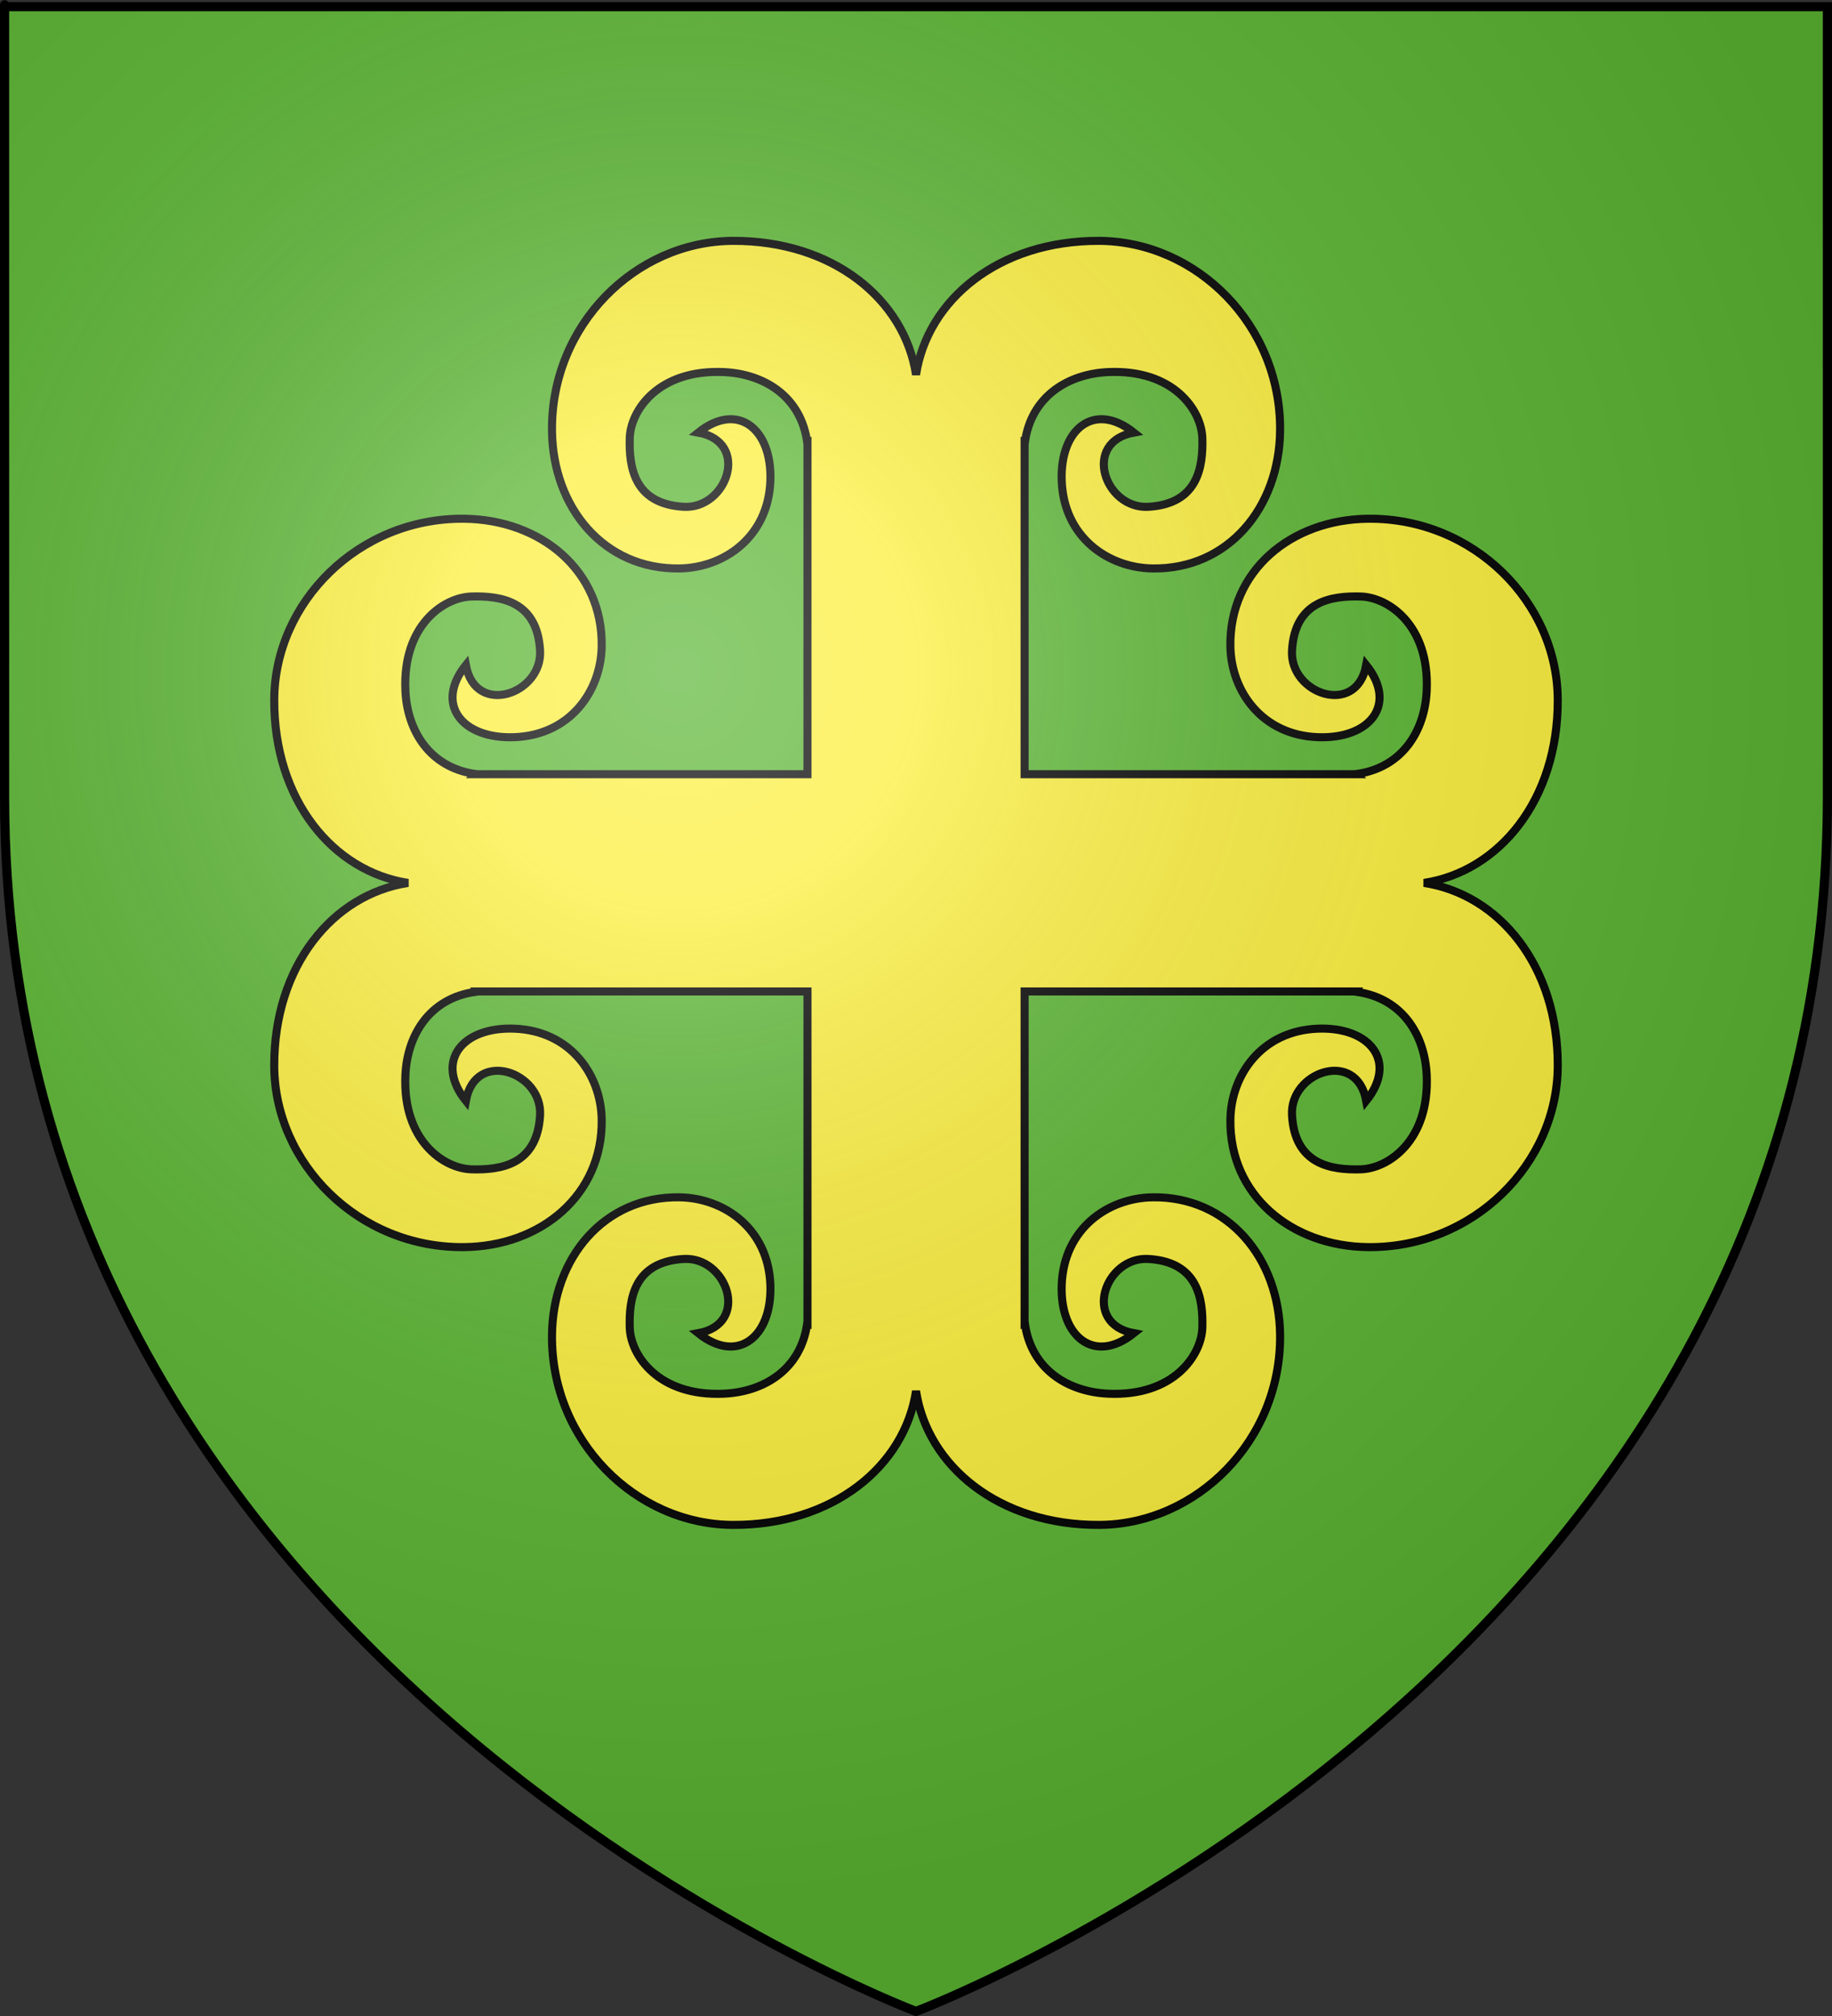
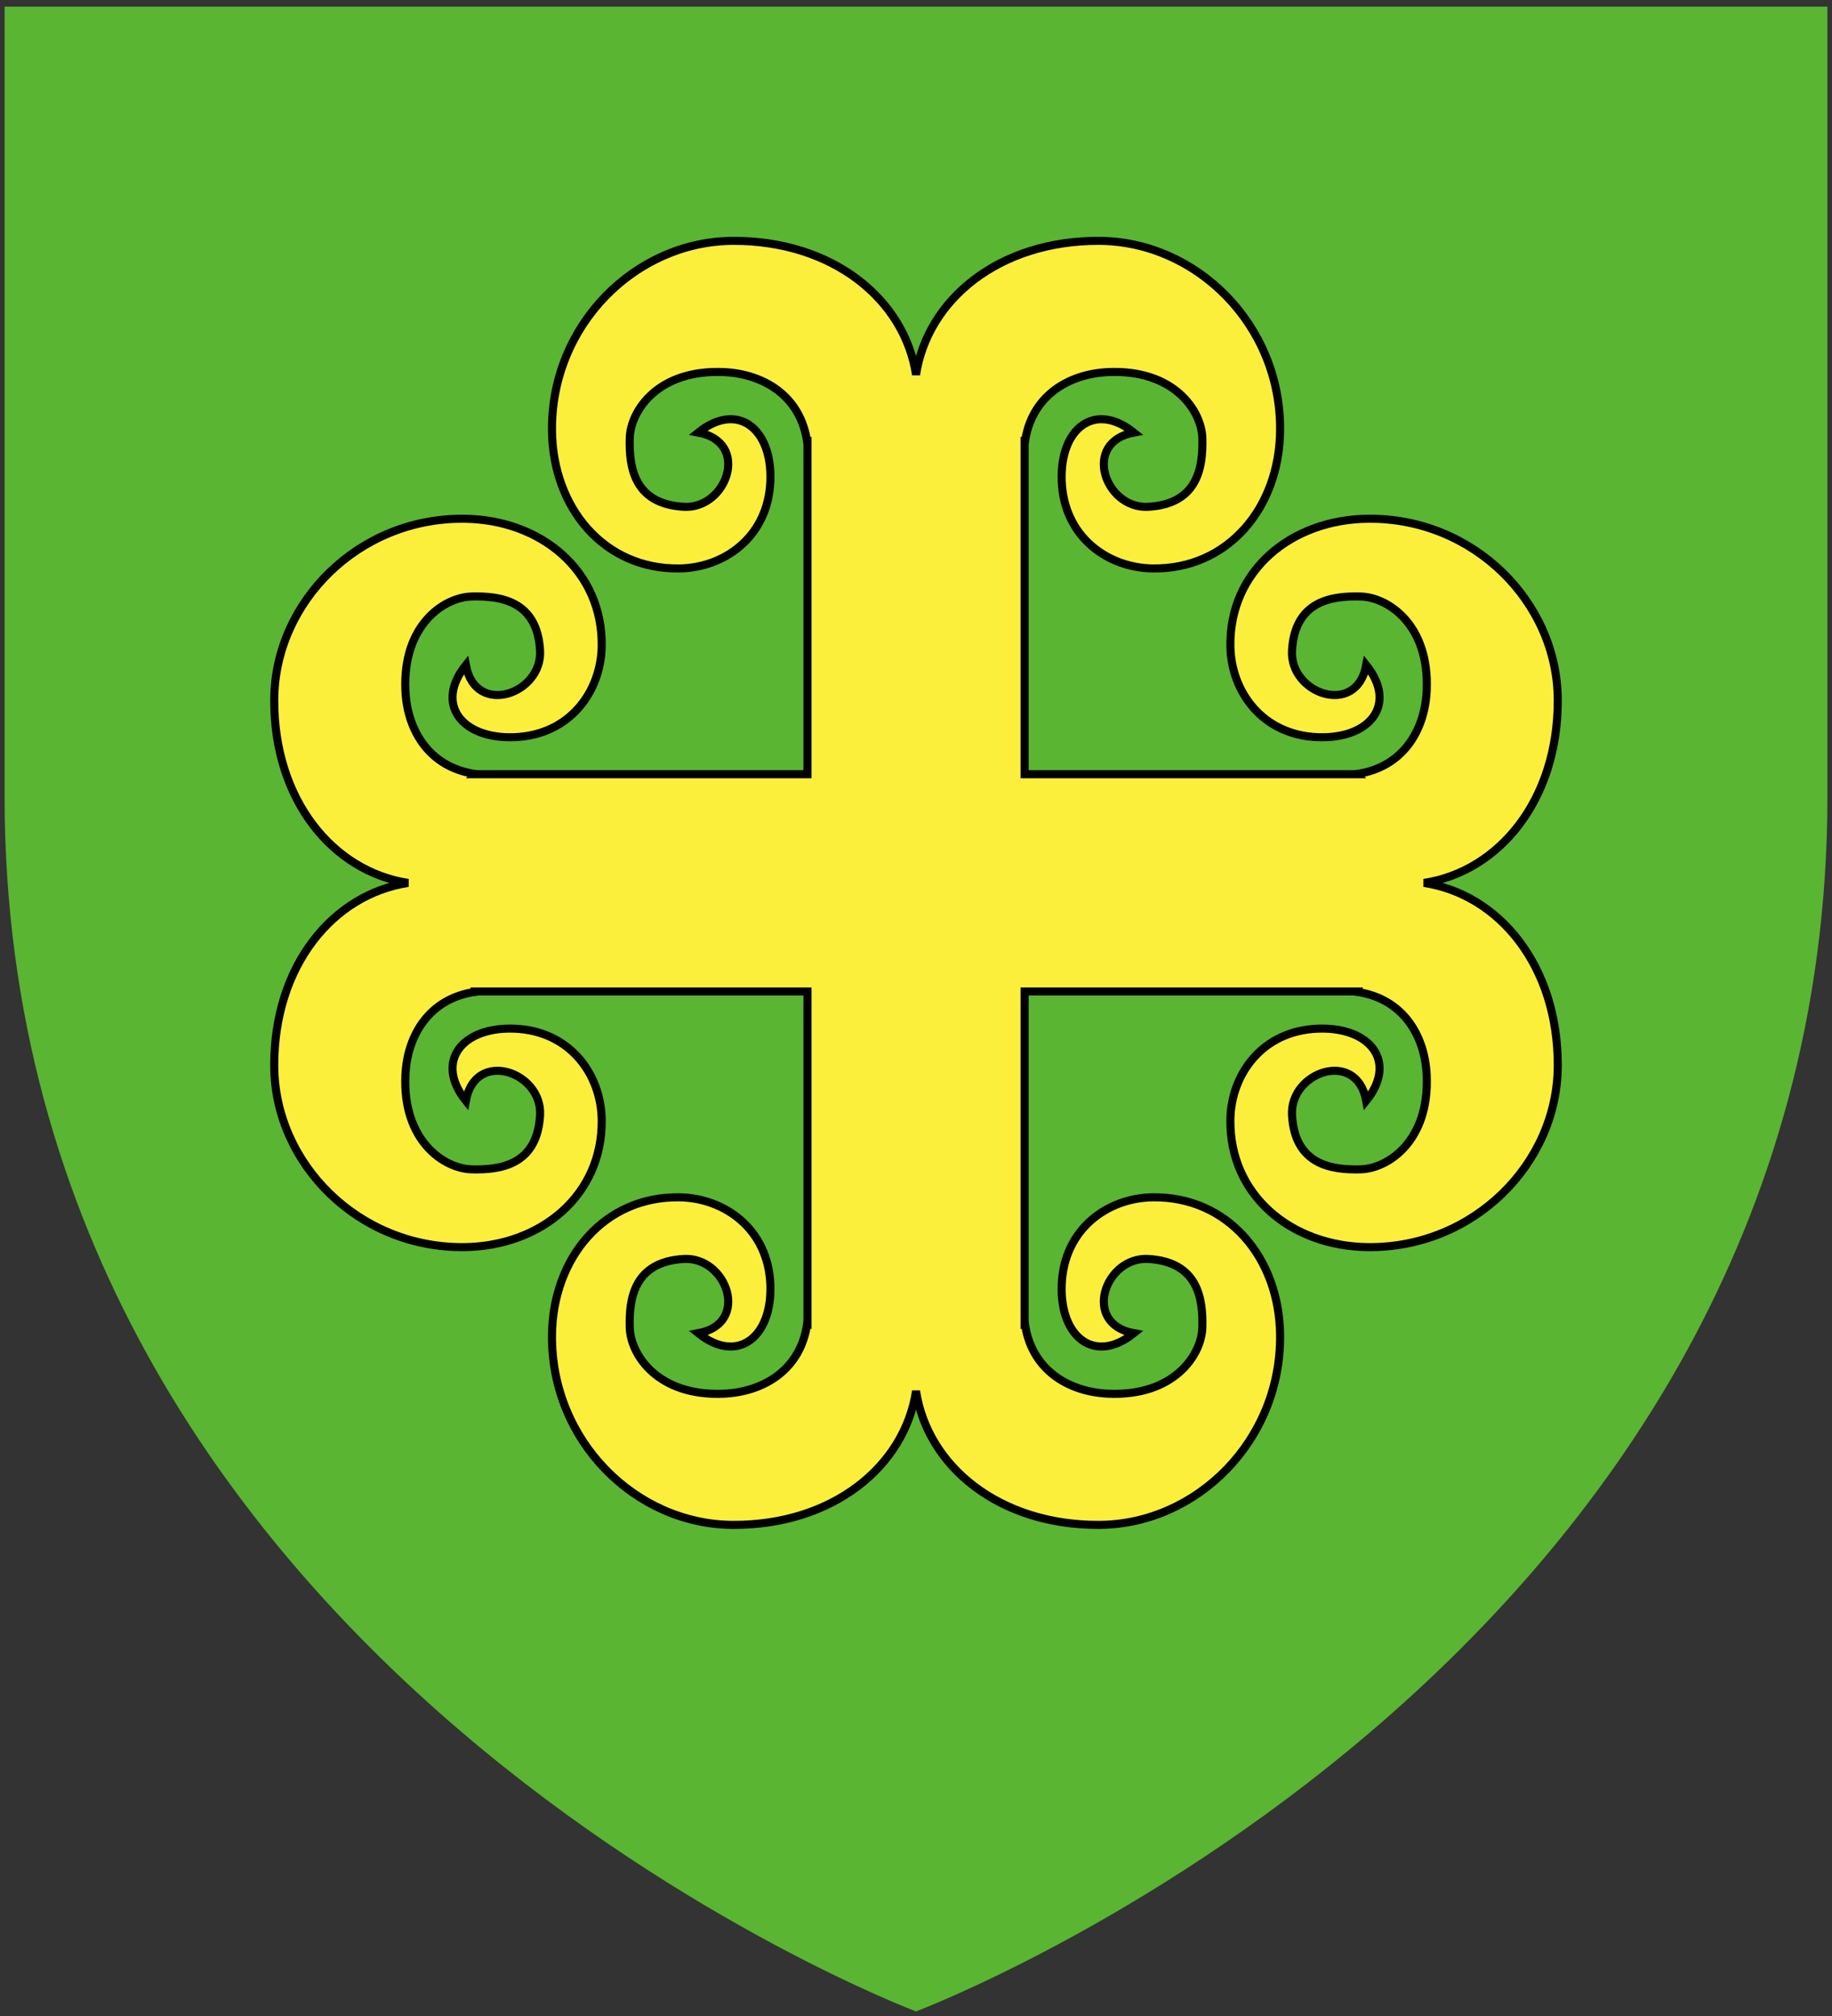
<svg xmlns="http://www.w3.org/2000/svg" xmlns:ns1="http://sodipodi.sourceforge.net/DTD/sodipodi-0.dtd" xmlns:ns2="http://www.inkscape.org/namespaces/inkscape" xmlns:xlink="http://www.w3.org/1999/xlink" height="660" width="600" version="1.0" id="svg2" ns1:version="0.32" ns2:version="0.45.1" ns1:docname="Croix recercelée.svg" ns1:docbase="C:\Users\Jany\Documents\aaaOuiqui\Blasons\Meubles svg" ns2:export-filename="/Users/olivier/Desktop/Blason Rouge/Blason_Vide_3D.png" ns2:export-xdpi="144" ns2:export-ydpi="144" ns2:output_extension="org.inkscape.output.svg.inkscape">
  <rect width="100%" height="100%" fill="#333333" stroke="none" />
  <ns1:namedview ns2:window-height="814" ns2:window-width="1152" ns2:pageshadow="2" ns2:pageopacity="0.0" guidetolerance="10.0" gridtolerance="10.0" objecttolerance="10.0" borderopacity="1.0" bordercolor="#666666" pagecolor="#ffffff" id="base" showgrid="false" height="660px" ns2:zoom="0.51972348" ns2:cx="87.158906" ns2:cy="223.10972" ns2:window-x="-8" ns2:window-y="-8" ns2:current-layer="layer3" showguides="true" ns2:guide-bbox="true" />
  <desc id="desc4">Flag of Canton of Valais (Wallis)</desc>
  <defs id="defs6">
    <linearGradient id="linearGradient2893">
      <stop style="stop-color:white;stop-opacity:0.314;" offset="0" id="stop2895" />
      <stop id="stop2897" offset="0.19" style="stop-color:white;stop-opacity:0.251;" />
      <stop style="stop-color:#6b6b6b;stop-opacity:0.125;" offset="0.6" id="stop2901" />
      <stop style="stop-color:black;stop-opacity:0.125;" offset="1" id="stop2899" />
    </linearGradient>
    <radialGradient ns2:collect="always" xlink:href="#linearGradient2893" id="radialGradient3163" gradientUnits="userSpaceOnUse" gradientTransform="matrix(1.353,0,0,1.349,-77.629,-85.747)" cx="221.445" cy="226.331" fx="221.445" fy="226.331" r="300" />
    <radialGradient ns2:collect="always" xlink:href="#linearGradient2893" id="radialGradient6417" gradientUnits="userSpaceOnUse" gradientTransform="matrix(1.353,0,0,1.349,-77.629,-85.747)" cx="221.445" cy="226.331" fx="221.445" fy="226.331" r="300" />
    <radialGradient ns2:collect="always" xlink:href="#linearGradient2893" id="radialGradient6429" gradientUnits="userSpaceOnUse" gradientTransform="matrix(1.353,0,0,1.349,-77.629,-85.747)" cx="221.445" cy="226.331" fx="221.445" fy="226.331" r="300" />
    <radialGradient ns2:collect="always" xlink:href="#linearGradient2893" id="radialGradient6432" gradientUnits="userSpaceOnUse" gradientTransform="matrix(1.353,0,0,1.349,-331.451,-190.594)" cx="221.445" cy="226.331" fx="221.445" fy="226.331" r="300" />
    <radialGradient ns2:collect="always" xlink:href="#linearGradient2893" id="radialGradient6442" gradientUnits="userSpaceOnUse" gradientTransform="matrix(1.353,0,0,1.349,-704.726,-190.594)" cx="221.445" cy="226.331" fx="221.445" fy="226.331" r="300" />
  </defs>
  <g ns2:groupmode="layer" id="layer3" ns2:label="Fond écu" style="display:inline">
    <path id="path2855" style="fill:#5ab532;fill-opacity:1;fill-rule:evenodd;stroke:none;stroke-width:1px;stroke-linecap:butt;stroke-linejoin:miter;stroke-opacity:1" d="M 300,658.5 C 300,658.5 598.5,546.18 598.5,260.728 C 598.5,-24.723 598.5,2.176 598.5,2.176 L 1.5,2.176 L 1.5,260.728 C 1.5,546.18 300,658.5 300,658.5 z " ns1:nodetypes="cccccc" />
    <path ns1:nodetypes="cssscssscccccssscssscccssscssscccccssscssscccssscssscccccssscssscccssscssscccccssscsssccc" id="rect2229" d="M 240.014,78.856 C 208.108,78.993 180.476,106.393 180.784,140.922 C 181.01,166.251 197.856,186.466 222.525,186.101 C 237.137,185.885 251.633,175.825 252.305,157.394 C 252.928,140.321 241.539,131.306 228.685,141.61 C 245.853,144.743 238.105,166.748 223.9,165.918 C 207.698,164.971 205.975,153.008 206.247,143.425 C 206.503,134.39 215.577,120.831 237.099,121.812 C 249.905,122.395 262.246,129.473 264.377,144.827 L 264.459,144.8 L 264.459,253.471 L 155.761,253.471 L 155.816,253.416 C 140.461,251.285 133.356,238.944 132.773,226.138 C 131.792,204.616 145.379,195.542 154.413,195.285 C 163.997,195.014 175.932,196.737 176.879,212.939 C 177.709,227.143 155.704,234.892 152.571,217.724 C 142.267,230.578 151.31,241.966 168.382,241.344 C 186.814,240.672 196.846,226.175 197.062,211.564 C 197.427,186.895 177.24,170.049 151.911,169.823 C 117.381,169.515 89.955,197.147 89.817,229.053 C 89.674,261.959 109.132,285.336 133.653,289.053 C 109.132,292.769 89.674,316.119 89.817,349.025 C 89.955,380.931 117.381,408.591 151.911,408.283 C 177.24,408.057 197.427,391.183 197.062,366.514 C 196.846,351.902 186.814,337.433 168.382,336.761 C 151.31,336.139 142.267,347.527 152.571,360.382 C 155.704,343.213 177.709,350.934 176.879,365.139 C 175.932,381.34 163.997,383.092 154.413,382.82 C 145.379,382.563 131.792,373.462 132.773,351.94 C 133.356,339.134 140.434,326.82 155.788,324.69 L 155.761,324.58 L 264.459,324.58 L 264.459,433.278 L 264.377,433.25 C 262.246,448.605 249.905,455.683 237.099,456.266 C 215.577,457.246 206.503,443.66 206.247,434.625 C 205.975,425.042 207.698,413.107 223.9,412.16 C 238.105,411.329 245.853,433.335 228.685,436.468 C 241.539,446.772 252.928,437.729 252.305,420.657 C 251.633,402.225 237.137,392.193 222.525,391.976 C 197.856,391.612 181.01,411.799 180.784,437.128 C 180.476,471.657 208.108,499.084 240.014,499.221 C 272.92,499.365 296.298,479.907 300.014,455.386 C 303.73,479.907 327.08,499.365 359.986,499.221 C 391.892,499.084 419.552,471.657 419.244,437.128 C 419.018,411.799 402.144,391.612 377.475,391.976 C 362.863,392.193 348.394,402.225 347.722,420.657 C 347.1,437.729 358.488,446.772 371.343,436.468 C 354.174,433.335 361.895,411.329 376.1,412.16 C 392.302,413.107 394.053,425.042 393.781,434.625 C 393.525,443.66 384.423,457.246 362.901,456.266 C 350.095,455.683 337.781,448.605 335.651,433.25 L 335.568,433.278 L 335.568,324.58 L 444.267,324.58 L 444.212,324.69 C 459.566,326.82 466.671,339.134 467.255,351.94 C 468.235,373.462 454.676,382.563 445.642,382.82 C 436.058,383.092 424.096,381.341 423.148,365.139 C 422.318,350.934 444.323,343.213 447.456,360.382 C 457.761,347.527 448.745,336.139 431.673,336.761 C 413.241,337.433 403.181,351.902 402.965,366.514 C 402.6,391.183 422.788,408.057 448.116,408.283 C 482.646,408.591 510.045,380.931 510.183,349.025 C 510.326,316.119 490.895,292.769 466.375,289.053 C 490.895,285.336 510.326,261.959 510.183,229.053 C 510.045,197.147 482.646,169.515 448.116,169.823 C 422.788,170.049 402.6,186.895 402.965,211.564 C 403.181,226.175 413.241,240.672 431.673,241.344 C 448.745,241.966 457.761,230.578 447.456,217.724 C 444.323,234.892 422.318,227.143 423.148,212.939 C 424.096,196.737 436.058,195.014 445.642,195.285 C 454.676,195.542 468.235,204.616 467.255,226.138 C 466.671,238.944 459.566,251.285 444.212,253.416 L 444.267,253.471 L 335.568,253.471 L 335.568,144.8 L 335.651,144.827 C 337.781,129.473 350.095,122.395 362.901,121.812 C 384.423,120.831 393.525,134.39 393.781,143.425 C 394.053,153.008 392.302,164.971 376.1,165.918 C 361.895,166.748 354.174,144.743 371.343,141.61 C 358.488,131.306 347.1,140.321 347.722,157.394 C 348.394,175.825 362.863,185.885 377.475,186.101 C 402.144,186.466 419.018,166.251 419.244,140.922 C 419.552,106.393 391.892,78.993 359.986,78.856 C 327.08,78.713 303.73,98.171 300.014,122.692 C 296.298,98.171 272.92,78.713 240.014,78.856 z " style="fill:#fcef3c;fill-rule:evenodd;stroke:#000000;stroke-width:2.64;stroke-linecap:butt;stroke-linejoin:miter;stroke-miterlimit:4;stroke-dasharray:none;stroke-opacity:1" />
  </g>
  <g ns2:groupmode="layer" id="layer4" ns2:label="Meubles" ns1:insensitive="true" />
  <g ns2:groupmode="layer" id="layer2" ns2:label="Reflet final" ns1:insensitive="true">
-     <path ns1:nodetypes="cccccc" d="M 300,658.5 C 300,658.5 598.5,546.18 598.5,260.728 C 598.5,-24.723 598.5,2.176 598.5,2.176 L 1.5,2.176 L 1.5,260.728 C 1.5,546.18 300,658.5 300,658.5 z " style="opacity:1;fill:url(#radialGradient3163);fill-opacity:1;fill-rule:evenodd;stroke:none;stroke-width:1px;stroke-linecap:butt;stroke-linejoin:miter;stroke-opacity:1" id="path2875" ns2:export-xdpi="144" ns2:export-ydpi="144" />
-   </g>
+     </g>
  <g ns2:groupmode="layer" id="layer1" ns2:label="Contour final" ns1:insensitive="true">
-     <path ns1:nodetypes="cccccc" d="M 300,658.5 C 300,658.5 1.5,546.18 1.5,260.728 C 1.5,-24.723 1.5,2.176 1.5,2.176 L 598.5,2.176 L 598.5,260.728 C 598.5,546.18 300,658.5 300,658.5 z " style="opacity:1;fill:none;fill-opacity:1;fill-rule:evenodd;stroke:#000000;stroke-width:3;stroke-linecap:butt;stroke-linejoin:miter;stroke-miterlimit:4;stroke-dasharray:none;stroke-opacity:1" id="path1411" ns2:export-xdpi="144" ns2:export-ydpi="144" />
-   </g>
+     </g>
</svg>